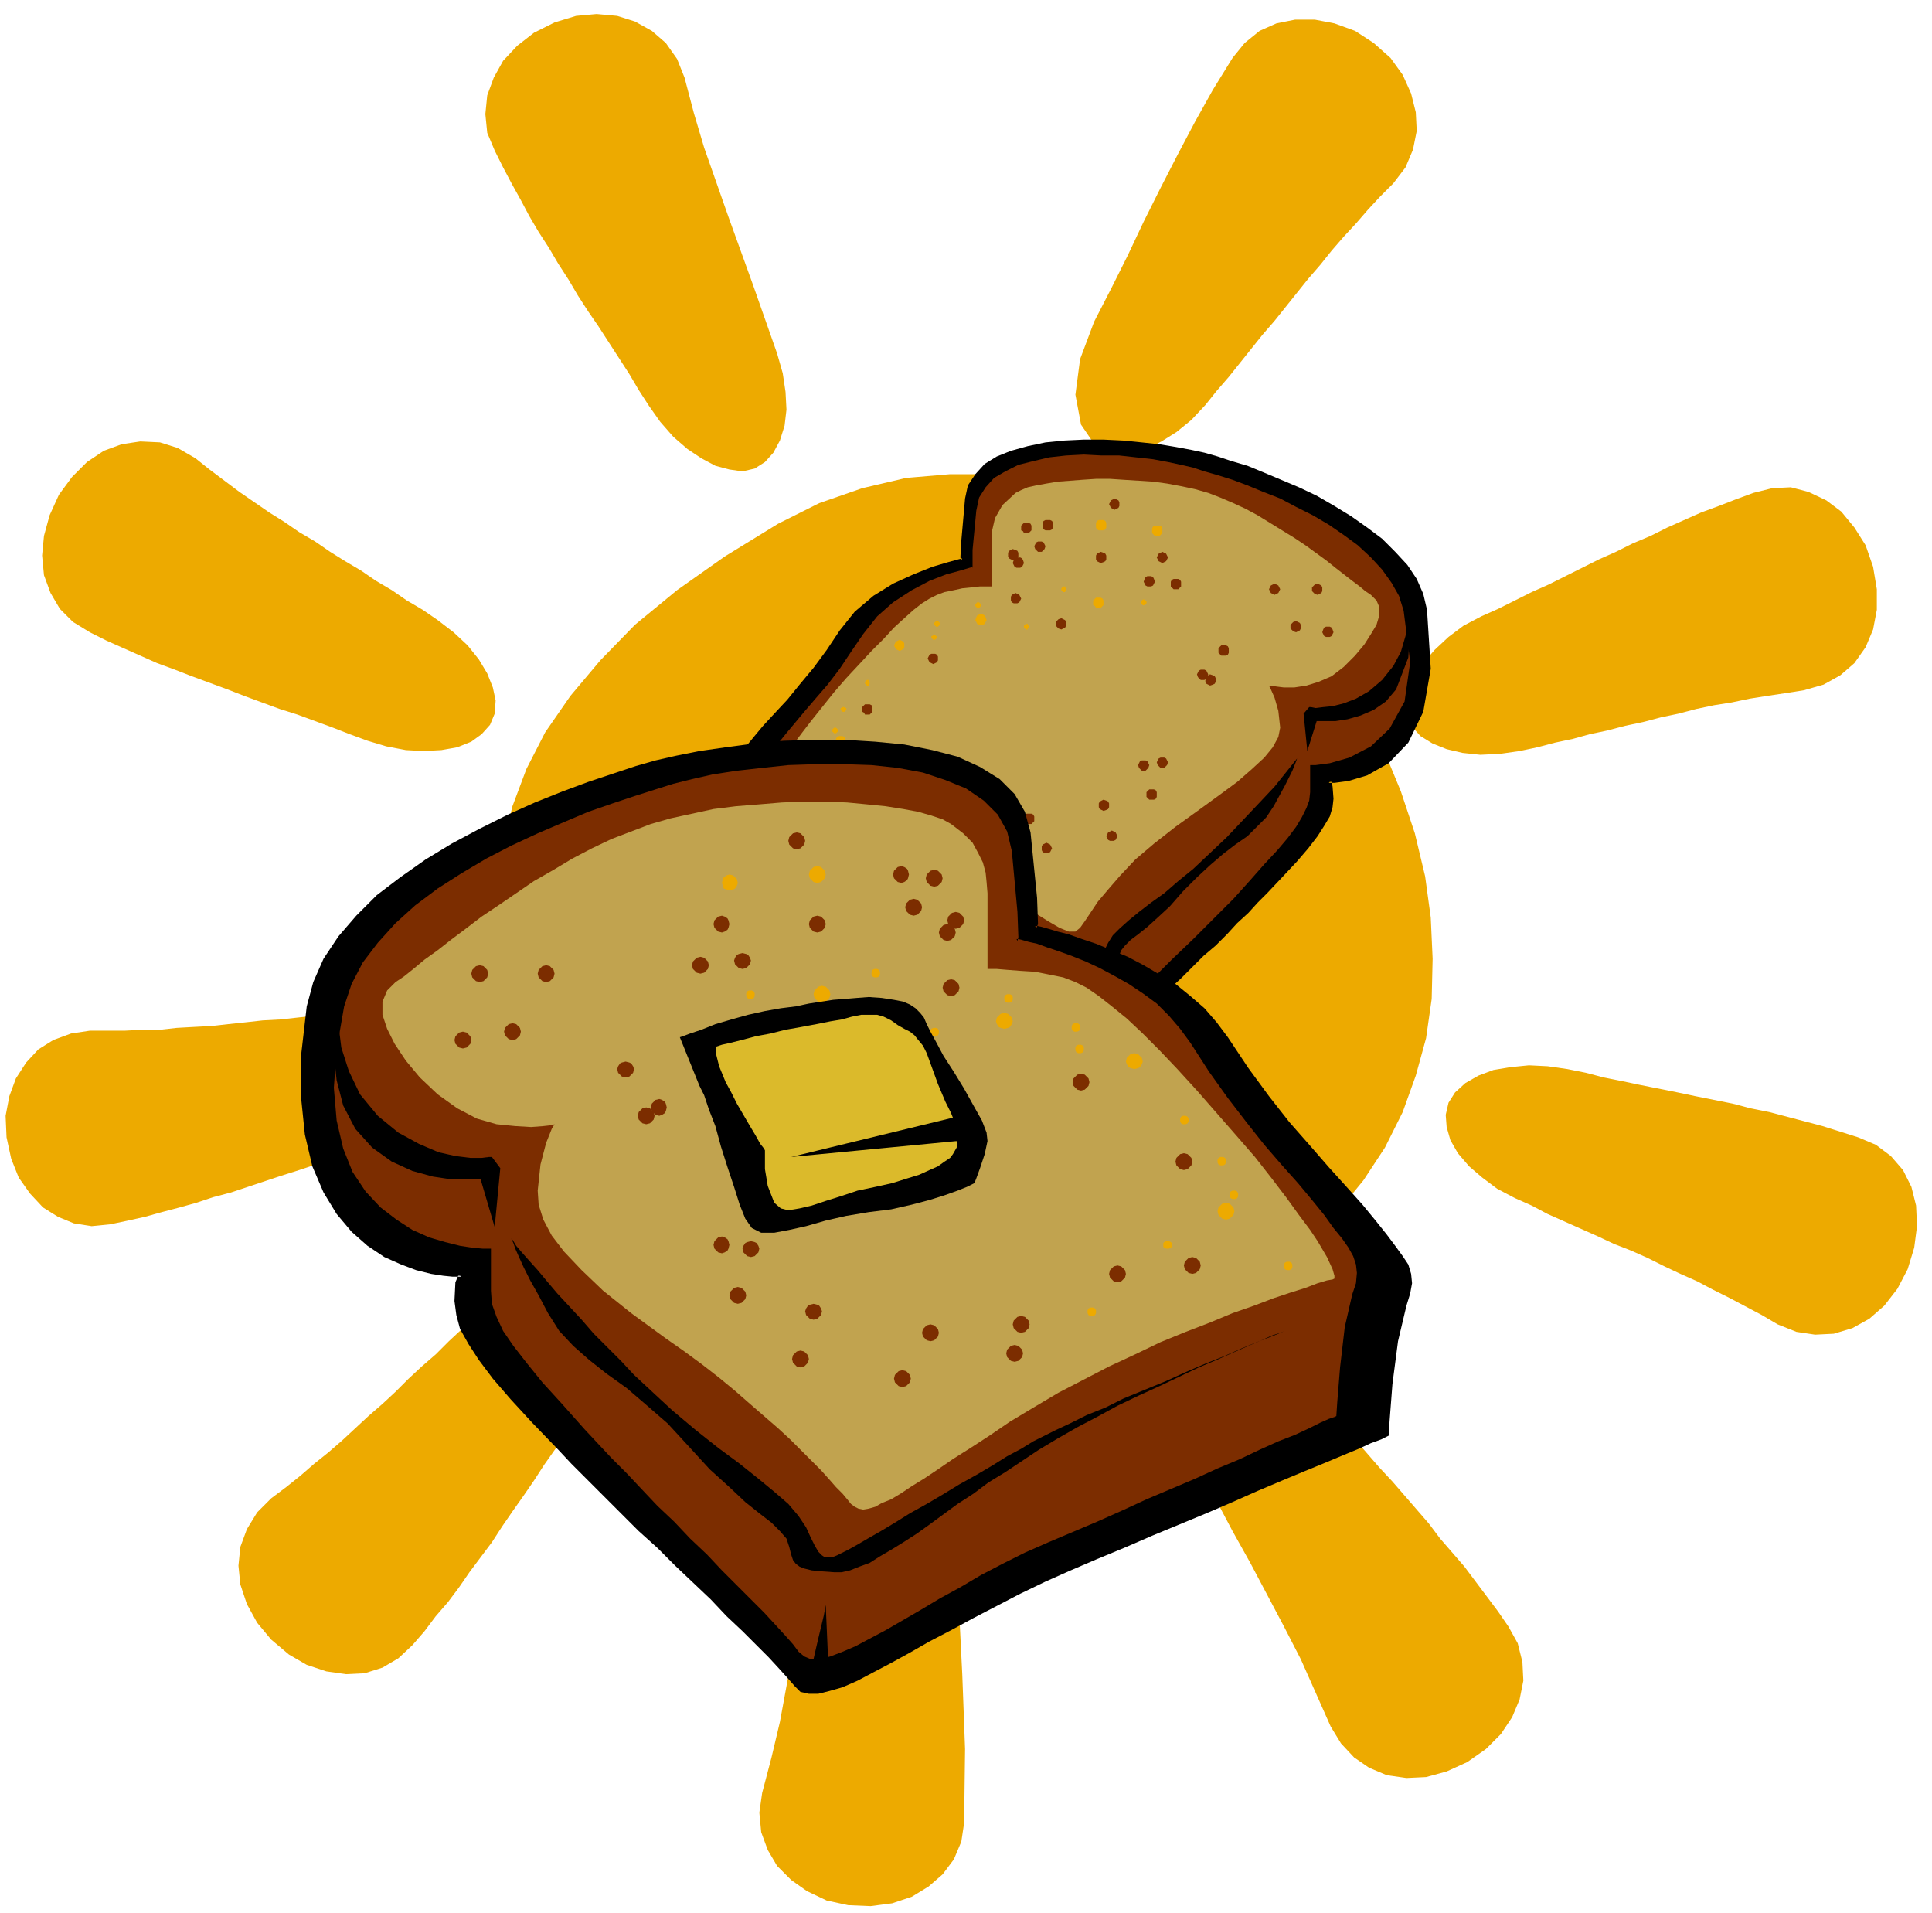
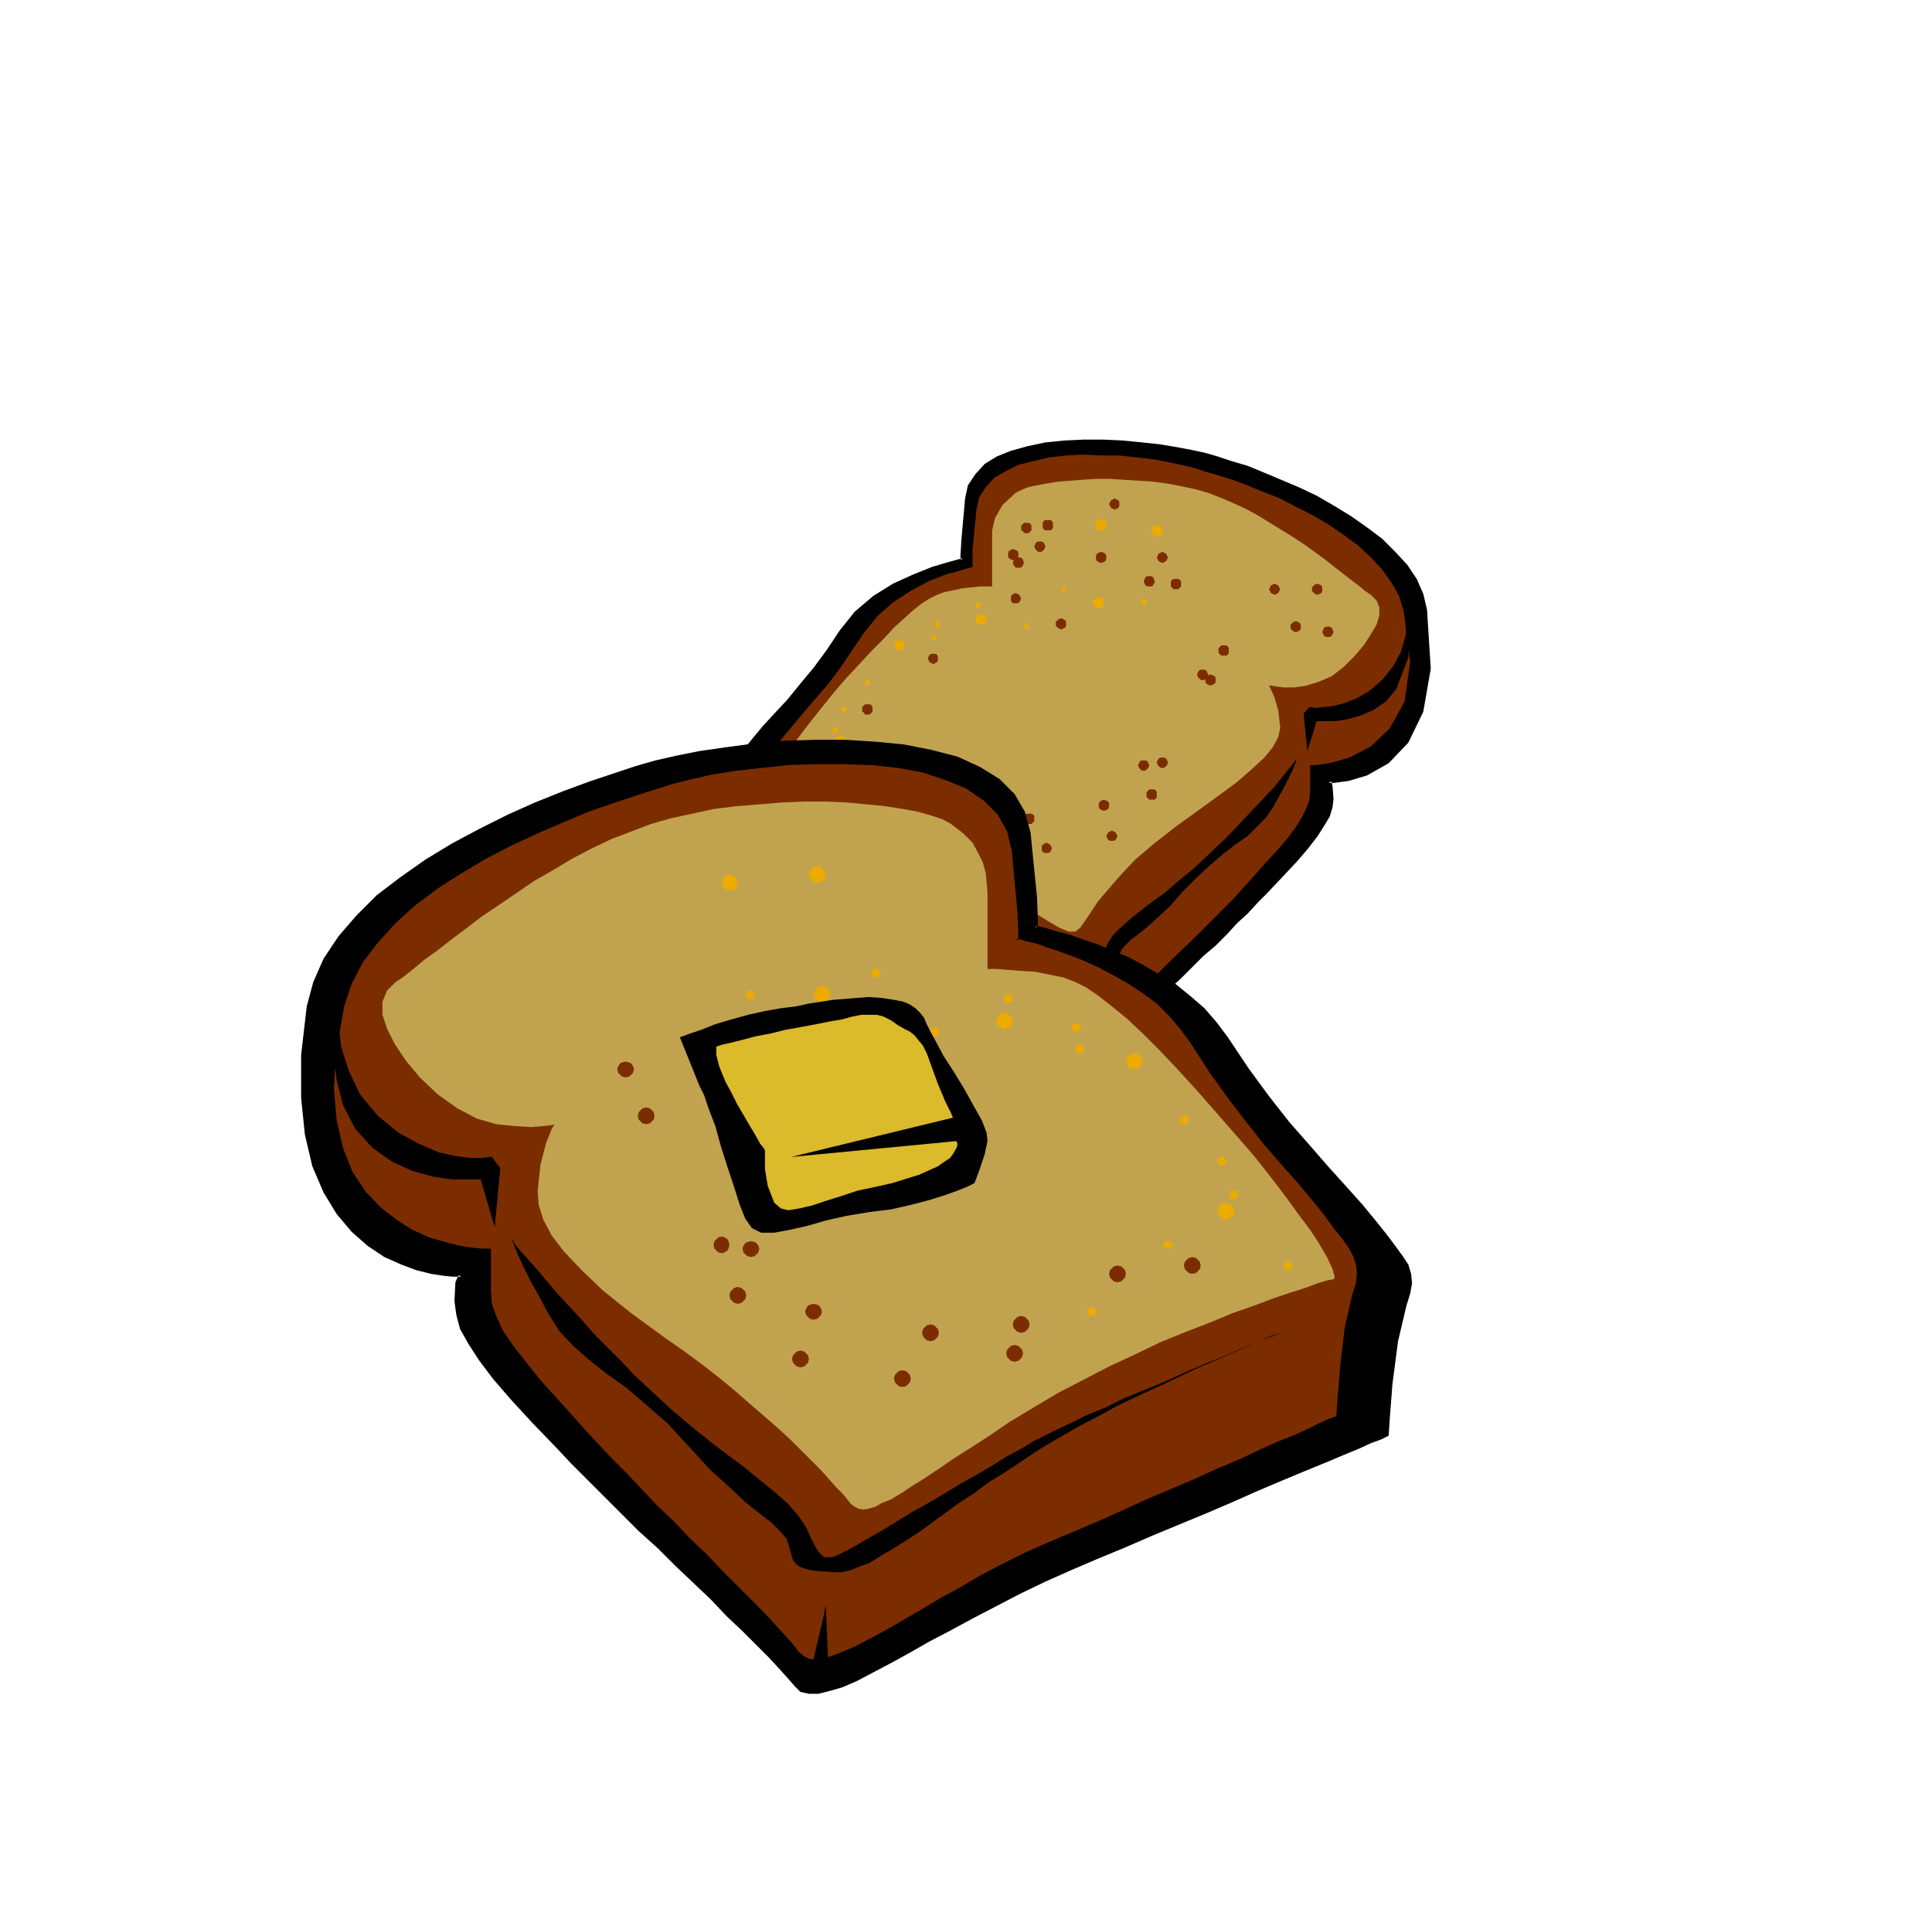
<svg xmlns="http://www.w3.org/2000/svg" width="2.066in" height="196.32" fill-rule="evenodd" stroke-linecap="round" preserveAspectRatio="none" viewBox="0 0 2066 2045">
  <style>.pen1{stroke:none}.brush2{fill:#edaa00}.brush3{fill:#000}.brush4{fill:#7c2d00}.brush5{fill:#c1a34f}</style>
-   <path d="m832 560-57 35-51 36-45 37-37 38-32 38-27 39-20 39-15 40-10 41-5 42-1 42 4 43 8 43 13 44 16 45 19 46 11 22 13 22 13 20 15 19 16 18 17 18 17 16 19 15 19 13 21 13 20 12 22 11 22 10 23 8 23 8 24 6 24 6 25 4 24 4 25 2 25 1h51l25-2 25-3 25-4 25-5 25-6 24-7 24-8 24-9 23-10 44-23 39-25 36-28 31-31 27-33 23-35 19-38 14-39 11-40 6-42 1-43-2-44-6-44-11-46-15-45-19-46-23-45-28-41-31-39-34-35-37-31-40-28-42-24-43-19-46-15-46-11-46-5h-47l-47 4-47 11-46 16-44 22zM529 161l9 18 9 17 10 18 9 17 10 17 11 17 10 17 11 17 10 17 11 17 11 16 11 17 11 17 11 17 10 17 11 17 12 17 14 16 15 13 15 10 15 8 15 4 14 2 13-3 11-7 9-10 7-13 5-16 2-17-1-19-3-20-6-21-13-37-13-37-13-36-13-36-13-37-13-37-11-37-10-38-8-20-12-17-15-13-18-10-19-6-22-2-22 2-23 7-22 11-18 14-15 16-10 18-7 19-2 20 2 20 8 19zM96 676l18 9 18 8 18 8 18 8 19 7 18 7 19 7 19 7 18 7 19 7 19 7 19 6 19 7 19 7 18 7 19 7 20 6 21 4 19 1 19-1 17-3 15-6 11-8 9-10 5-12 1-14-3-14-6-15-9-15-12-15-15-14-17-13-16-11-17-10-16-11-17-10-16-11-17-10-16-10-16-11-17-10-16-11-16-10-16-11-16-11-16-12-16-12-15-12-19-11-19-6-21-1-20 3-19 7-18 12-16 16-14 19-10 22-6 22-2 21 2 21 7 19 10 17 14 14 18 11zm22 633 19-4 18-4 18-5 19-5 18-5 18-6 19-5 18-6 18-6 18-6 19-6 18-6 18-5 18-6 19-6 18-5 19-7 18-9 16-10 13-12 11-13 7-12 4-13 1-13-3-12-8-11-10-9-13-8-16-6-18-5-19-2-21 1-19 1-18 2-19 1-18 2-18 2-19 1-18 2-19 2-18 2-19 1-18 1-18 2h-19l-19 1H96l-20 3-19 7-16 10-13 14-11 17-7 19-4 21 1 23 5 23 8 20 12 17 14 15 16 10 17 7 19 3 20-2zm323 450 13-15 12-16 13-15 12-16 11-16 12-16 12-16 11-17 11-16 12-17 11-16 11-17 12-17 11-16 11-17 12-16 11-18 9-19 7-18 3-18 1-17-2-16-4-13-8-11-10-8-13-4-15-1-16 1-17 5-17 8-17 11-17 13-15 13-14 13-14 13-14 14-15 13-14 13-14 14-14 13-15 13-14 13-14 13-15 13-15 12-15 13-15 12-16 12-15 15-11 18-7 19-2 20 2 20 7 21 11 20 15 18 19 16 19 11 21 7 21 3 20-1 19-6 17-10 15-14zm590 190 1-79-3-80-4-80-4-80-2-21-4-21-7-18-8-17-10-14-11-11-11-8-13-4h-13l-13 5-12 8-12 11-10 15-9 16-7 19-5 21-7 38-7 39-6 38-6 38-7 39-7 38-9 38-10 38-3 21 2 21 7 19 10 17 15 15 17 12 21 10 23 5 24 1 23-3 21-7 18-11 15-13 12-16 8-19 3-20zm582-210-11-16-12-16-12-16-12-16-13-15-13-15-12-16-13-15-13-15-13-15-14-15-13-15-13-15-13-15-12-16-13-15-15-16-15-13-17-11-17-8-16-6-16-2-14 1-13 5-10 8-7 11-5 14-2 16v18l3 19 6 19 9 20 18 35 18 34 19 34 18 34 18 34 18 35 16 36 16 36 11 18 14 15 16 11 19 8 21 3 21-1 22-6 22-10 20-14 16-16 12-18 8-19 4-20-1-20-5-20-10-18zm374-523-19-6-19-6-19-5-19-5-19-5-20-4-19-5-20-4-20-4-19-4-20-4-20-4-19-4-20-4-19-5-20-4-21-3-20-1-20 2-18 3-16 6-14 8-11 10-7 11-3 13 1 13 4 14 8 14 12 14 14 12 16 12 19 10 18 8 17 9 18 8 18 8 18 8 17 8 18 7 18 8 18 9 17 8 18 8 17 9 18 9 17 9 17 9 17 10 20 8 20 3 20-1 20-6 18-10 16-14 14-18 11-21 7-23 3-23-1-22-5-20-9-18-13-15-16-12-19-8zm-112-689-19 7-18 7-19 7-18 8-18 8-18 9-19 8-18 9-18 8-18 9-18 9-18 9-18 8-18 9-18 9-18 8-19 10-16 12-15 14-12 14-9 14-6 15-3 14 1 13 5 12 9 10 13 8 15 6 17 4 19 2 21-1 21-3 19-4 19-5 19-4 18-5 19-4 19-5 19-4 19-5 19-4 19-5 19-4 19-3 19-4 19-3 20-3 19-3 21-6 18-10 15-13 12-17 8-19 4-21v-22l-4-24-8-23-12-19-14-17-16-12-19-9-19-5-20 1-20 5zM1318 62l-21 34-19 34-19 36-18 35-18 36-17 36-18 36-18 35-15 40-5 38 6 32 15 22 12 6 13 3 15-1 15-4 16-8 16-10 16-13 15-16 12-15 13-15 12-15 12-15 12-15 13-15 12-15 12-15 12-15 13-15 12-15 13-15 13-14 13-15 13-14 14-14 13-17 8-19 4-20-1-20-5-20-9-20-13-18-18-16-20-13-22-8-21-4h-21l-20 4-18 8-16 13-13 16z" class="pen1 brush2" />
  <path d="M1421 837h6l15-2 20-6 23-13 21-22 16-33 8-46-4-63-4-17-7-16-10-15-13-14-14-14-16-12-17-12-18-11-19-11-19-9-19-8-19-8-17-7-17-5-15-5-14-4-14-3-16-3-18-3-19-2-20-2-21-1h-21l-21 1-20 2-19 4-18 5-15 6-13 8-10 11-8 12-3 14-4 45-1 18 1 3 1-2-4 1-11 3-17 5-20 8-22 10-21 13-20 17-16 20-14 21-14 19-15 18-13 16-14 15-12 13-10 12-9 11-8 10-6 7-5 7-4 6-2 6v14l3 8 6 24 4 30 2 25 1 10 1 1 4 1 7 3 9 4 10 4 13 6 14 5 15 7 16 7 18 7 18 8 18 7 19 8 18 8 19 8 18 7 17 8 17 8 16 8 16 8 15 8 15 8 13 8 13 7 12 6 11 6 10 4 9 3 8 2h7l5-2 4-3 4-5 6-7 8-7 8-9 10-10 11-10 11-11 12-11 12-12 12-12 13-11 12-12 11-12 12-11 10-11 10-10 17-18 15-16 12-14 10-13 7-11 6-10 3-10 1-9-1-13-1-5h-2l-1 1z" class="pen1 brush3" />
  <path d="M1401 818h6l15-2 21-6 23-12 20-19 16-29 6-42-7-55-5-16-8-14-10-14-12-13-14-13-15-11-16-11-17-10-18-9-17-9-18-7-17-7-16-6-16-5-14-4-12-4-13-3-14-3-16-3-18-2-18-2h-19l-19-1-19 1-18 2-17 4-16 4-14 7-12 7-9 10-7 11-3 14-4 42v19l1-1-4 1-10 3-15 4-18 7-19 10-20 13-17 15-15 19-13 19-12 18-13 17-13 15-12 14-10 12-10 12-8 10-12 16-8 12-2 12 3 14 5 23 4 28 1 23 1 10 1 1 4 1 6 3 8 3 9 4 11 5 13 6 14 6 15 6 15 7 16 7 17 8 17 7 17 7 17 8 16 7 16 7 15 7 15 8 14 8 14 8 13 7 12 7 12 7 11 5 10 6 9 4 8 2 7 2h6l4-2 4-3 9-11 15-15 18-19 21-21 23-22 22-22 21-21 18-20 15-17 14-15 11-13 9-12 6-10 5-10 3-8 1-9v-29z" class="pen1 brush4" />
  <path d="m1466 636-6-4-6-5-8-6-9-7-9-7-10-8-11-8-11-8-12-8-13-8-13-8-13-8-13-7-13-6-14-6-13-5-14-4-14-3-16-3-15-2-15-1-16-1-15-1h-15l-15 1-13 1-13 1-12 2-11 2-9 2-7 3-6 3-14 13-8 14-3 13v60h-13l-9 1-10 1-9 2-10 2-8 3-8 4-8 5-9 7-10 9-11 10-11 12-13 13-13 14-14 15-13 15-12 15-12 15-10 13-9 12-8 10-5 8-6 11-4 8-1 4v2h1l4 2 6 2 9 2 10 4 12 4 13 5 15 5 15 6 16 7 17 7 18 8 17 9 18 9 17 9 17 10 30 19 25 16 20 13 16 10 12 7 10 4h7l5-4 5-7 6-9 8-12 11-13 13-15 16-17 20-17 23-18 25-18 22-16 19-14 16-14 13-12 9-11 6-11 2-10-2-18-4-14-4-9-2-4h2l6 1 8 1h11l13-2 13-4 14-6 13-10 12-12 10-12 7-11 6-10 3-10v-9l-3-7-6-6z" class="pen1 brush5" />
  <path d="m1249 815-1 3-1 1-2 2h-4l-2-2-1-1-1-3 1-2 1-2 2-1h4l2 1 1 2 1 2zm-20 3-1 3-1 1-2 2h-4l-2-2-1-1-1-3 1-2 1-2 2-1h4l2 1 1 2 1 2zm8 32v2l-1 2-2 1h-5l-1-1-2-2v-5l2-2 1-1h5l2 1 1 2v3zm-51 11v2l-1 2-2 1-3 1-2-1-2-1-1-2v-4l1-2 2-1 2-1 3 1 2 1 1 2v2zm9 33-1 2-1 2-2 1h-4l-2-1-1-2-1-2 1-2 1-2 2-1 2-1 2 1 2 1 1 2 1 2zm-70 13-1 2-1 2-2 1h-4l-2-1-1-2v-4l1-2 2-1 2-1 2 1 2 1 1 2 1 2zm-19-32v3l-1 1-2 2h-5l-2-2-1-1v-5l1-2 2-1h5l2 1 1 2v2zm-63-5v2l-1 2-2 1h-4l-1-1-1-2-1-2 1-3 1-2 1-1h4l2 1 1 2v3zm5 20-1 2-1 2-2 1h-4l-2-1-1-2v-5l1-2 2-1h4l2 1 1 2 1 3zm-69-55-1 3-1 1-2 2h-4l-2-2-1-1-1-3 1-2 1-2 2-1h4l2 1 1 2 1 2zm-51-5-1 2-1 2-2 1h-4l-2-1-1-2-1-2 1-2 1-2 2-1 2-1 2 1 2 1 1 2 1 2zm386-134v2l-1 2-2 1h-5l-1-1-2-2v-5l2-2 1-1h5l2 1 1 2v3zm-14 31v2l-1 2-2 1-3 1-2-1-2-1-1-2v-4l1-2 2-1 2-1 3 1 2 1 1 2v2z" class="pen1 brush4" />
  <path d="m1292 721-1 3-1 1-2 2h-4l-2-2-1-1-1-3 1-2 1-2 2-1h4l2 1 1 2 1 2zm99-51v2l-1 2-2 1-2 1-3-1-1-1-2-2v-4l2-2 1-1 3-1 2 1 2 1 1 2v2zm35 6-1 2-1 2-2 1h-4l-2-1-1-2-1-2 1-3 1-2 2-1h4l2 1 1 2 1 3zm-12-46v2l-1 2-2 1-2 1-3-1-1-1-2-2v-4l2-2 1-1 3-1 2 1 2 1 1 2v2zm-45 0-1 2-1 2-2 1-2 1-2-1-2-1-1-2-1-2 1-2 1-2 2-1 2-1 2 1 2 1 1 2 1 2zm-172-91v2l-1 2-2 1-2 1-2-1-2-1-1-2-1-2 1-2 1-2 2-1 2-1 2 1 2 1 1 2v2zm-71 23v2l-1 2-2 1h-5l-2-1-1-2v-5l1-2 2-1h5l2 1 1 2v3zm-23 2v3l-1 1-2 2h-5l-1-2-2-1v-5l2-2 1-1h5l2 1 1 2v2zm15 20-1 3-1 1-2 2h-4l-2-2-1-1-1-3 1-2 1-2 2-1h4l2 1 1 2 1 2zm-29 9v2l-1 2-2 1-3 1-2-1-2-1-1-2v-4l1-2 2-1 2-1 3 1 2 1 1 2v2z" class="pen1 brush4" />
  <path d="m1095 602-1 2-1 2-2 1h-4l-2-1-1-2-1-2 1-3 1-2 2-1h4l2 1 1 2 1 3zm-3 38-1 2-1 2-2 1h-4l-2-1-1-2v-4l1-2 2-1 2-1 2 1 2 1 1 2 1 2zm48 27v2l-1 2-2 1-2 1-3-1-1-1-2-2v-4l2-2 1-1 3-1 2 1 2 1 1 2v2zm-137 37v2l-1 2-2 1-2 1-2-1-2-1-1-2-1-2 1-2 1-2 2-1h4l2 1 1 2v2zm-70 54v3l-1 1-2 2h-5l-1-2-2-1v-5l2-2 1-1h5l2 1 1 2v2zm302-136-1 2-1 2-2 1h-4l-2-1-1-2-1-2 1-3 1-2 2-1h4l2 1 1 2 1 3zm28 2v3l-1 1-2 2h-5l-2-2-1-1v-5l1-2 2-1h5l2 1 1 2v2zm-14-28-1 2-1 2-2 1-2 1-2-1-2-1-1-2-1-2 1-2 1-2 2-1 2-1 2 1 2 1 1 2 1 2zm-66 0v2l-1 2-2 1-3 1-2-1-2-1-1-2v-4l1-2 2-1 2-1 3 1 2 1 1 2v2z" class="pen1 brush4" />
  <path d="M1243 567v3l-1 1-2 2h-5l-2-2-1-1v-5l1-2 2-1h5l2 1 1 2v2zm-60-5v2l-1 2-2 1h-5l-2-1-1-2v-5l1-2 2-1h5l2 1 1 2v3zm-3 82v3l-1 1-2 2h-5l-1-2-2-1v-5l2-2 1-1h5l2 1 1 2v2zm-125 19-1 2-1 2-2 1h-4l-2-1-1-2-1-2 1-3 1-2 2-1h4l2 1 1 2 1 3zm-88 27v2l-1 2-2 1-2 1-2-1-2-1-1-2-1-2 1-2 1-2 2-1 2-1 2 1 2 1 1 2v2zm-62 103-1 2-1 2-2 1h-4l-2-1-1-2-1-2 1-3 1-2 2-1h4l2 1 1 2 1 3zm321-149v1l-1 1-1 1h-2l-1-1-1-1v-2l1-1 1-1h2l1 1 1 1v1zm-86-14v1l-1 1v1h-2l-1-1-1-1v-2l1-1 1-1h2v1l1 1v1zm-40 40v1l-1 1v1h-2l-1-1-1-1v-2l1-1 1-1h2v1l1 1v1zm-51-23v1l-1 1-1 1h-2l-1-1-1-1v-2l1-1 1-1h2l1 1 1 1v1zm-44 20v1l-1 1-1 1h-2l-1-1-1-1v-2l1-1 1-1h2l1 1 1 1v1zm-3 14v1l-1 1-1 1h-2l-1-1-1-1v-2h1l1-1h2l1 1h1v1zm-72 49v1l-1 1v1h-2l-1-1-1-1v-2l1-1 1-1h2v1l1 1v1zm-25 28v1l-1 1-1 1h-2l-1-1-1-1v-2h1l1-1h2l1 1h1v1zm-9 23v1l-1 1-1 1h-2l-1-1-1-1v-2l1-1 1-1h2l1 1 1 1v1zm46 34v1l-1 1-1 1h-2l-1-1-1-1v-2h1l1-1h2l1 1h1v1zm-83 15v1l-1 1-1 1h-2l-1-1-1-1v-2l1-1 1-1h2l1 1 1 1v1zm134 31v1l-1 1-1 1h-2l-1-1-1-1v-2l1-1 1-1h2l1 1 1 1v1z" class="pen1 brush2" />
  <path d="M1503 630v3l1 7 1 11v14l-2 15-5 17-8 15-12 15-14 12-14 8-13 5-12 3-10 1-8 1-5-1h-2l-6 7 4 40 10-32h20l13-2 14-4 14-6 13-9 11-13 13-34 2-35-3-27-2-11zm-116 181-4 5-8 10-12 15-16 17-17 18-18 19-19 18-17 16-16 13-15 13-14 10-13 10-11 9-10 9-7 7-5 8-6 12-4 6-5 2-6-2-7-4-14-7-18-11-22-12-22-13-22-13-20-11-16-9-8-4-10-5-11-5-13-5-13-6-14-6-14-7-14-6-13-5-13-6-12-5-10-4-9-4-6-3-5-1-1-1h1l4 2 5 2 7 3 9 4 11 4 11 5 13 6 13 6 13 6 14 7 15 7 14 8 13 7 14 7 12 8 23 15 22 15 20 14 19 13 17 11 15 8 13 6 11 1 9-1h7l5-1 3-2 3-2 1-2 2-4 1-5 2-5 4-5 6-6 8-6 10-8 11-10 13-12 14-16 15-15 14-13 14-12 13-10 13-9 10-10 10-10 8-12 12-22 8-16 4-10 1-3zm-204 299-3-10-3-17-4-15-1-7-2 43 13 6z" class="pen1 brush3" />
  <path d="M493 1365h-9l-10-1-13-2-16-4-16-6-18-8-18-12-17-15-16-19-14-23-12-28-8-34-4-39v-46l6-52 7-26 11-25 16-24 19-22 22-22 25-19 27-19 28-17 30-16 30-15 29-13 30-12 27-10 27-9 24-8 21-6 22-5 25-5 28-4 30-4 32-3 33-1h33l32 2 31 3 30 6 27 7 24 11 21 13 16 16 11 19 6 22 7 70 1 28-2 5-1-3h2l5 1 7 2 10 3 12 3 14 5 15 5 17 7 17 7 17 9 17 10 17 10 16 13 15 13 13 15 12 16 22 33 22 30 22 28 22 25 20 23 19 21 17 19 14 17 12 15 9 12 8 11 6 9 3 10 1 10-2 11-4 13-9 38-6 46-3 39-1 16-2 1-6 3-11 4-13 6-17 7-19 8-22 9-24 10-26 11-27 12-28 12-29 12-29 12-30 13-29 12-28 12-27 12-27 13-25 13-25 13-24 13-23 12-21 12-20 11-19 10-17 9-16 7-14 4-12 3h-10l-9-2-6-6-7-8-9-10-12-13-13-13-15-15-17-16-17-18-19-18-19-18-19-19-20-18-19-19-18-18-18-18-17-17-15-16-27-28-23-25-19-22-15-20-11-17-9-16-4-15-2-15 1-20 3-7h2l1 1z" class="pen1 brush3" />
  <path d="M525 1335h-9l-11-1-13-2-16-4-17-5-18-8-17-11-17-13-16-17-14-21-10-25-7-30-3-35 3-41 8-46 8-24 12-23 16-21 19-21 21-19 24-18 25-16 27-16 27-14 28-13 28-12 26-11 26-9 24-8 22-7 19-6 20-5 22-5 26-4 27-3 28-3 30-1h29l30 1 28 3 27 5 24 8 22 9 19 13 15 15 10 18 5 21 6 65 1 27-1 4-1-2h2l4 1 7 2 9 2 11 4 12 4 14 5 15 6 15 7 15 8 16 9 15 10 15 11 13 13 12 14 11 15 20 31 20 28 20 26 19 24 19 22 17 19 15 18 13 16 10 14 9 11 7 10 5 9 3 9 1 9-1 11-4 12-8 35-5 43-3 37-1 15-2 1-6 2-9 4-12 6-15 7-18 7-20 9-21 10-24 10-24 11-26 11-26 11-26 12-27 12-26 11-26 11-25 11-24 12-23 12-22 13-22 12-20 12-19 11-19 11-17 9-15 8-14 6-13 5-11 3h-10l-7-3-6-5-6-8-8-9-11-12-12-13-14-14-15-15-16-16-16-17-18-17-17-18-18-17-17-18-16-17-16-16-15-16-14-15-24-27-21-23-17-21-14-18-11-16-7-15-5-14-1-14v-45z" class="pen1 brush4" />
  <path d="m423 1050 9-6 10-8 12-10 14-10 14-11 16-12 17-13 18-12 19-13 19-13 21-12 20-12 21-11 21-10 21-8 21-8 21-6 23-5 23-5 24-3 25-2 24-2 24-1h23l23 1 21 2 20 2 19 3 16 3 14 4 12 4 9 5 13 10 10 10 6 11 5 10 3 11 1 10 1 12v81h10l12 1 13 1 16 1 15 3 15 3 13 5 12 6 13 9 14 11 16 13 17 16 18 18 19 20 21 23 21 24 21 24 20 23 18 23 16 21 13 18 12 16 8 12 10 17 6 13 2 7v3l-2 1-6 1-10 3-13 5-16 5-18 6-21 8-23 8-24 10-26 10-27 11-27 13-28 13-27 14-27 14-27 16-25 15-22 15-20 13-19 12-16 11-15 10-13 8-12 8-10 6-10 4-7 4-7 2-6 1-5-1-4-2-4-3-4-5-5-6-7-7-7-8-9-10-10-10-11-11-12-12-13-12-15-13-15-13-16-14-17-14-18-14-19-14-20-14-37-27-30-24-23-22-19-20-13-17-9-17-5-16-1-15 3-28 6-23 6-15 3-5-3 1-9 1-13 1-17-1-20-2-21-6-21-11-21-15-19-18-15-18-12-18-8-16-5-15v-14l5-12 9-9z" class="pen1 brush5" />
  <path d="m763 1331 1 4 2 2 2 2 4 1 3-1 3-2 1-2 1-4-1-4-1-2-3-2-3-1-4 1-2 2-2 2-1 4zm31 4 1 4 2 2 2 2 4 1 4-1 2-2 2-2 1-4-1-3-2-3-2-1-4-1-4 1-2 1-2 3-1 3zm-14 50 1 4 2 2 2 2 4 1 4-1 2-2 2-2 1-4-1-4-2-2-2-2-4-1-4 1-2 2-2 2-1 4zm81 17 1 4 2 2 2 2 4 1 4-1 2-2 2-2 1-4-1-3-2-3-2-1-4-1-4 1-2 1-2 3-1 3zm-14 51 1 4 2 2 2 2 4 1 4-1 2-2 2-2 1-4-1-4-2-2-2-2-4-1-4 1-2 2-2 2-1 4zm109 21 1 4 2 2 2 2 4 1 4-1 2-2 2-2 1-4-1-4-2-2-2-2-4-1-4 1-2 2-2 2-1 4zm30-49 1 4 2 2 2 2 4 1 4-1 2-2 2-2 1-4-1-4-2-2-2-2-4-1-4 1-2 2-2 2-1 4zm97-9 1 4 2 2 2 2 4 1 4-1 2-2 2-2 1-4-1-4-2-2-2-2-4-1-4 1-2 2-2 2-1 4zm-7 31 1 4 2 2 2 2 4 1 4-1 2-2 2-2 1-4-1-4-2-2-2-2-4-1-4 1-2 2-2 2-1 4zm110-85 1 4 2 2 2 2 4 1 4-1 2-2 2-2 1-4-1-4-2-2-2-2-4-1-4 1-2 2-2 2-1 4zm80-9 1 4 2 2 2 2 4 1 4-1 2-2 2-2 1-4-1-4-2-2-2-2-4-1-4 1-2 2-2 2-1 4zm-606-210 1 4 2 2 2 2 4 1 4-1 2-2 2-2 1-4-1-3-2-3-2-1-4-1-4 1-2 1-2 3-1 3zm22 50 1 4 2 2 2 2 4 1 4-1 2-2 2-2 1-4-1-4-2-2-2-2-4-1-4 1-2 2-2 2-1 4z" class="pen1 brush4" />
-   <path d="m696 1184 1 4 2 2 2 2 4 1 3-1 3-2 1-2 1-4-1-4-1-2-3-2-3-1-4 1-2 2-2 2-1 4zm-157-81 1 4 2 2 2 2 4 1 4-1 2-2 2-2 1-4-1-4-2-2-2-2-4-1-4 1-2 2-2 2-1 4zm-53 9 1 4 2 2 2 2 4 1 4-1 2-2 2-2 1-4-1-4-2-2-2-2-4-1-4 1-2 2-2 2-1 4zm18-71 1 4 2 2 2 2 4 1 4-1 2-2 2-2 1-4-1-4-2-2-2-2-4-1-4 1-2 2-2 2-1 4zm71 0 1 4 2 2 2 2 4 1 4-1 2-2 2-2 1-4-1-4-2-2-2-2-4-1-4 1-2 2-2 2-1 4zm268-142 1 4 2 2 2 2 4 1 4-1 2-2 2-2 1-4-1-4-2-2-2-2-4-1-4 1-2 2-2 2-1 4zm112 36 1 4 2 2 2 2 4 1 3-1 3-2 1-2 1-4-1-4-1-2-3-2-3-1-4 1-2 2-2 2-1 4zm35 4 1 4 2 2 2 2 4 1 4-1 2-2 2-2 1-4-1-4-2-2-2-2-4-1-4 1-2 2-2 2-1 4zm-22 31 1 4 2 2 2 2 4 1 4-1 2-2 2-2 1-4-1-4-2-2-2-2-4-1-4 1-2 2-2 2-1 4zm45 14 1 4 2 2 2 2 4 1 4-1 2-2 2-2 1-4-1-4-2-2-2-2-4-1-4 1-2 2-2 2-1 4z" class="pen1 brush4" />
-   <path d="m1004 997 1 4 2 2 2 2 4 1 4-1 2-2 2-2 1-4-1-4-2-2-2-2-4-1-4 1-2 2-2 2-1 4zm4 59 1 4 2 2 2 2 4 1 4-1 2-2 2-2 1-4-1-4-2-2-2-2-4-1-4 1-2 2-2 2-1 4zm-76 43 1 4 2 2 2 2 4 1 4-1 2-2 2-2 1-4-1-4-2-2-2-2-4-1-4 1-2 2-2 2-1 4zm215 58 1 4 2 2 2 2 4 1 4-1 2-2 2-2 1-4-1-4-2-2-2-2-4-1-4 1-2 2-2 2-1 4zm110 85 1 4 2 2 2 2 4 1 4-1 2-2 2-2 1-4-1-4-2-2-2-2-4-1-4 1-2 2-2 2-1 4zm-472-215 1 4 2 2 2 2 4 1 4-1 2-2 2-2 1-4-1-3-2-3-2-1-4-1-4 1-2 1-2 3-1 3zm-45 5 1 4 2 2 2 2 4 1 4-1 2-2 2-2 1-4-1-4-2-2-2-2-4-1-4 1-2 2-2 2-1 4zm23-44 1 4 2 2 2 2 4 1 3-1 3-2 1-2 1-4-1-4-1-2-3-2-3-1-4 1-2 2-2 2-1 4zm102 0 1 4 2 2 2 2 4 1 4-1 2-2 2-2 1-4-1-4-2-2-2-2-4-1-4 1-2 2-2 2-1 4z" class="pen1 brush4" />
  <path d="m772 944 1 3 1 3 3 1 3 1 4-1 2-1 2-3 1-3-1-4-2-2-2-2-4-1-3 1-3 2-1 2-1 4zm93-9 1 4 2 2 2 2 4 1 4-1 2-2 2-2 1-4-1-4-2-2-2-2-4-1-4 1-2 2-2 2-1 4zm5 128 1 4 2 2 2 2 4 1 4-1 2-2 2-2 1-4-1-4-2-2-2-2-4-1-4 1-2 2-2 2-1 4zm195 29 1 3 2 3 2 1 4 1 4-1 2-1 2-3 1-3-1-4-2-2-2-2-4-1-4 1-2 2-2 2-1 4zm139 43 1 3 2 3 2 1 4 1 4-1 2-1 2-3 1-3-1-4-2-2-2-2-4-1-4 1-2 2-2 2-1 4zm98 160 1 4 2 2 2 2 4 1 4-1 2-2 2-2 1-4-1-4-2-2-2-2-4-1-4 1-2 2-2 2-1 4zm-504-232v2l1 2 2 1h3l2-1 1-2v-3l-1-2-2-1h-3l-2 1-1 2v1zm134-22v1l1 2 2 1h3l2-1 1-2v-3l-1-2-2-1h-3l-2 1-1 2v2zm63 62v2l1 2 2 1h3l2-1 1-2v-3l-1-2-2-1h-3l-2 1-1 2v1zm79-35v1l1 2 2 1h3l2-1 1-2v-3l-1-2-2-1h-3l-2 1-1 2v2zm72 31v1l1 2 2 1h3l2-1 1-2v-3l-1-2-2-1h-3l-2 1-1 2v2zm4 22v2l1 2 2 1h3l2-1 1-2v-3l-1-2-2-1h-3l-2 1-1 2v1zm112 76v2l1 2 2 1h3l2-1 1-2v-3l-1-2-2-1h-3l-2 1-1 2v1zm40 45v1l1 2 2 1h3l2-1 1-2v-3l-1-2-2-1h-3l-2 1-1 2v2zm13 35v2l1 2 2 1h3l2-1 1-2v-3l-1-2-2-1h-3l-2 1-1 2v1zm-71 54v2l1 1 2 1h3l2-1 1-1v-4l-1-1-2-1h-3l-2 1-1 1v2zm129 22v2l1 2 2 1h3l2-1 1-2v-3l-1-2-2-1h-3l-2 1-1 2v1zm-210 49v2l1 2 2 1h3l2-1 1-2v-3l-1-2-2-1h-3l-2 1-1 2v1z" class="pen1 brush2" />
  <path d="m365 1041-1 4-1 12-1 17v22l3 24 8 25 12 25 19 23 22 18 22 12 21 9 18 4 16 2h12l8-1h3l9 12-6 63-15-51h-31l-20-3-22-6-22-10-21-15-18-20-13-25-7-27-3-28v-26l2-24 2-19 3-12 1-5zm182 283 2 3 3 5 6 7 8 9 9 10 10 12 11 13 13 14 13 14 13 15 15 15 14 14 14 15 14 13 14 13 13 12 25 21 24 19 23 17 20 16 17 14 15 13 11 13 8 12 5 11 4 8 4 7 4 4 3 2h8l5-2 4-2 8-4 9-5 12-7 14-8 15-9 16-10 18-10 17-10 18-11 18-10 17-10 16-10 15-8 13-8 12-6 12-6 15-7 18-9 20-8 20-10 22-9 22-9 22-10 21-9 20-8 18-8 17-7 13-5 10-4 7-3 2-1-2 1-5 2-9 3-11 5-14 6-16 7-18 8-19 8-21 10-21 10-22 10-23 11-22 12-21 11-21 12-20 12-18 12-18 12-18 11-16 12-17 11-15 11-15 11-14 10-14 9-13 8-12 7-11 7-11 4-10 4-9 2h-8l-14-1-10-1-8-2-5-2-4-3-3-4-2-6-2-8-3-9-7-8-9-9-13-10-15-12-17-16-21-19-22-24-23-25-23-20-21-18-21-15-19-15-17-15-15-16-12-19-10-19-9-16-7-14-5-11-4-9-2-6-2-4v-1zm318 470 4-16 6-26 6-25 2-11 3 69-21 9zm-117-633-21-52 3-1 8-3 12-4 15-6 17-5 18-5 18-4 17-3 16-2 14-3 13-2 13-2 13-1 12-1 13-1 14 1 13 2 10 2 7 3 6 4 5 5 4 5 3 7 4 8 6 11 8 15 11 17 11 18 10 18 9 16 5 13 1 9-3 14-5 15-4 11-2 5-2 1-6 3-10 4-14 5-16 5-19 5-22 5-24 3-24 4-22 5-21 6-18 4-16 3h-14l-10-5-7-10-6-15-6-19-7-21-7-22-6-22-7-18-5-15-5-10z" class="pen1 brush3" />
  <path d="m766 1119 6-2 9-2 12-3 15-4 16-3 16-4 17-3 16-3 15-3 12-2 11-3 10-2h17l7 2 8 4 7 5 7 4 6 3 5 4 4 5 5 6 4 8 4 11 8 22 8 19 6 12 2 5-173 42 177-17v1l1 2-1 4-4 7-3 4-6 4-7 5-9 4-11 5-13 4-16 5-18 4-19 4-18 6-16 5-15 5-13 3-12 2-8-2-7-6-7-18-3-18v-20l-1-2-4-5-5-9-6-10-7-12-7-12-6-12-6-11-7-17-3-12v-9z" class="pen1" style="fill:#dbba2b" />
</svg>